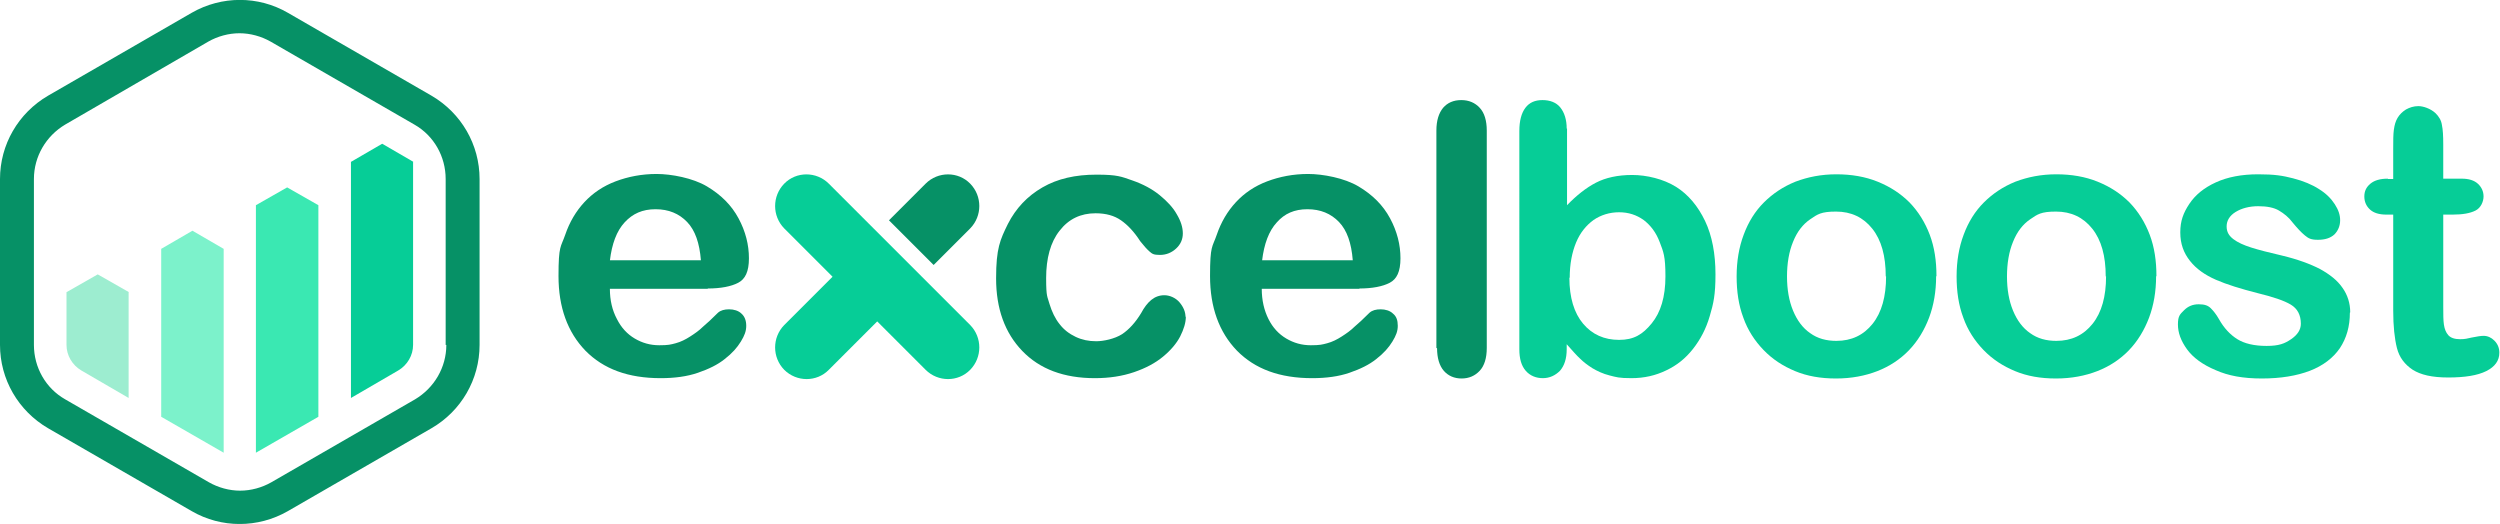
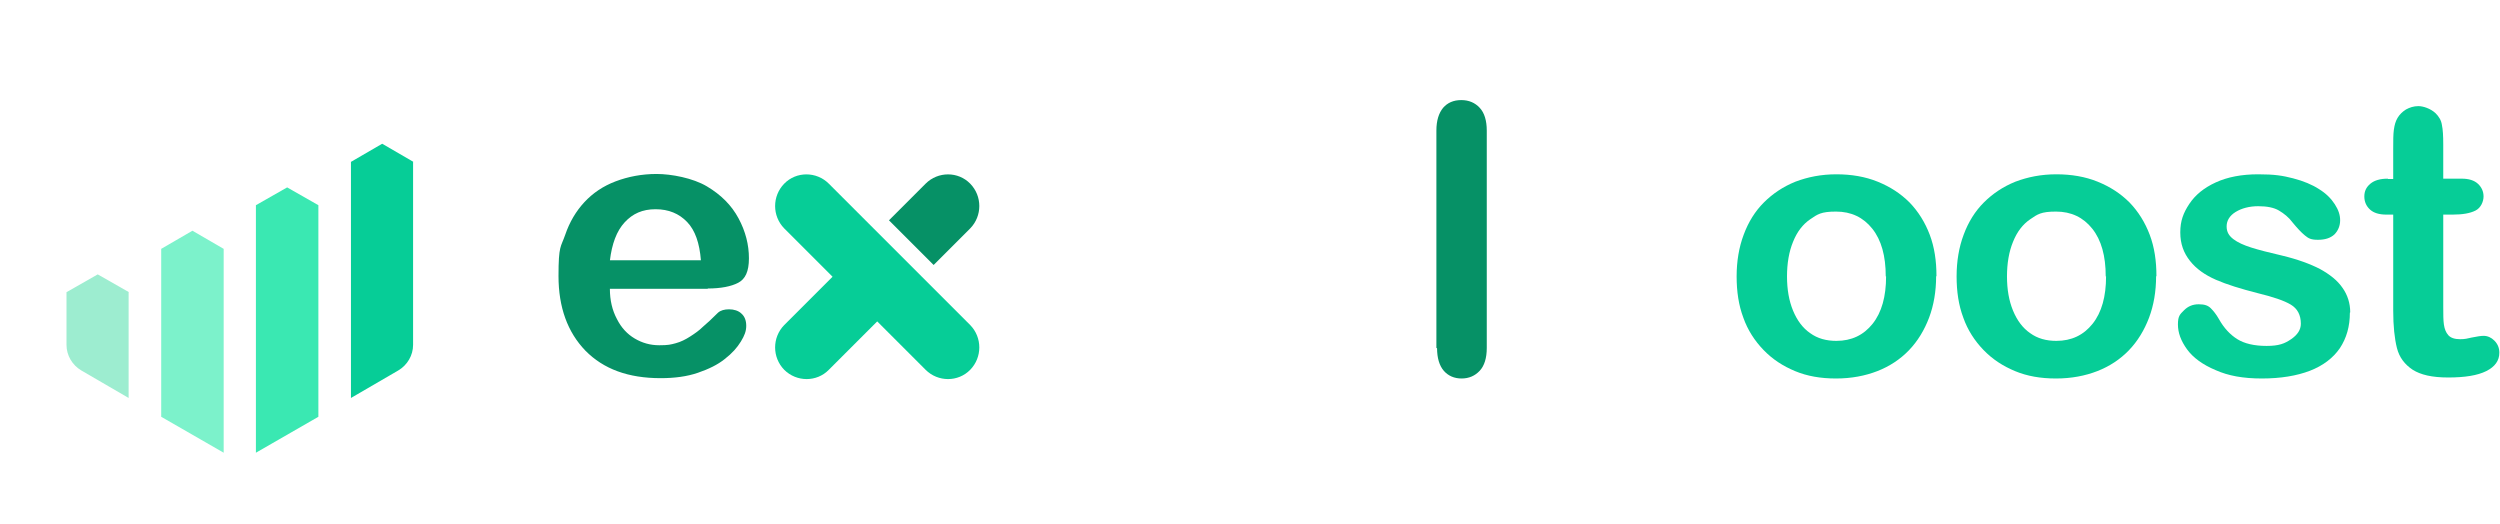
<svg xmlns="http://www.w3.org/2000/svg" id="Layer_2" viewBox="0 0 744.4 156">
  <defs>
    <style>      .st0, .st1 {        fill: #069166;      }      .st2 {        fill: #9dedd0;      }      .st1, .st3 {        fill-rule: evenodd;      }      .st4 {        fill: #3ae8b2;      }      .st5 {        fill: #7cf2cb;      }      .st6, .st3 {        fill: #06cd97;      }    </style>
  </defs>
  <g id="Layer_1-2">
    <g>
      <g>
-         <path class="st0" d="M128.5,28.5L85.7,3.8c-8.8-5.1-19.7-5.1-28.6,0L14.3,28.5C5.4,33.7,0,43.1,0,53.3v49.4c0,10.2,5.4,19.6,14.3,24.8l42.8,24.7c8.8,5.1,19.7,5.1,28.6,0l42.8-24.7c8.8-5.1,14.3-14.5,14.3-24.8v-49.4c0-10.2-5.4-19.6-14.3-24.8h0ZM132.9,102.7c0,6.7-3.6,12.8-9.3,16.2l-42.8,24.7c-2.8,1.6-6.1,2.5-9.3,2.5s-6.5-.9-9.3-2.5l-42.8-24.7c-5.8-3.3-9.3-9.5-9.3-16.2v-49.4c0-6.7,3.6-12.8,9.3-16.2L62,12.4c2.8-1.6,6.1-2.5,9.3-2.5s6.5.9,9.3,2.5l42.8,24.7c5.8,3.3,9.3,9.5,9.3,16.2v49.4h0Z" />
        <g>
          <polygon class="st4" points="94.8 61.1 94.8 124.1 76.2 134.8 76.2 61.1 85.5 55.8 94.8 61.1" />
          <polygon class="st5" points="66.6 74.1 66.6 134.8 48 124.1 48 74.1 57.3 68.7 66.6 74.1" />
          <path class="st2" d="M38.3,87v31.5l-14.1-8.2c-2.7-1.6-4.4-4.5-4.4-7.6v-15.7l9.3-5.3,9.3,5.3h0Z" />
          <path class="st6" d="M123,48.2v54.5c0,3.1-1.7,6-4.4,7.6l-14.1,8.2V48.2l9.3-5.4,9.3,5.4h0Z" />
        </g>
      </g>
      <g>
        <path class="st3" d="M233.5,54.7h0c3.6-3.7,9.6-3.7,13.3,0l14.4,14.4,13.3,13.3,14.4,14.4c3.6,3.7,3.6,9.6,0,13.3h0c-3.6,3.7-9.6,3.7-13.3,0l-14.4-14.4-14.4,14.4c-3.6,3.7-9.6,3.7-13.3,0h0c-3.6-3.7-3.6-9.6,0-13.3l14.4-14.4-14.4-14.4c-3.6-3.7-3.6-9.6,0-13.3" />
        <g>
-           <path class="st6" d="M466.6,38.3v22.8c2.8-2.9,5.7-5.2,8.6-6.7,2.9-1.5,6.5-2.3,10.8-2.3s9.3,1.2,13,3.5c3.7,2.3,6.6,5.8,8.7,10.2s3.1,9.8,3.1,15.9-.6,8.7-1.7,12.4c-1.1,3.8-2.8,7-5,9.8s-4.8,4.9-8,6.4c-3.1,1.5-6.5,2.3-10.3,2.3s-4.5-.3-6.5-.8-3.7-1.3-5.2-2.2c-1.4-.9-2.6-1.8-3.6-2.8-1-.9-2.3-2.4-4-4.3v1.5c0,2.8-.7,4.9-2,6.4-1.4,1.4-3.1,2.2-5.1,2.2s-3.8-.7-5.1-2.2-1.9-3.6-1.9-6.4V39c0-3,.6-5.3,1.8-6.9s2.9-2.3,5.1-2.3,4.1.7,5.3,2.2c1.2,1.5,1.9,3.6,1.9,6.3h0ZM467.3,82.7c0,5.9,1.4,10.5,4.1,13.7,2.7,3.2,6.3,4.8,10.7,4.8s7-1.6,9.7-4.9c2.7-3.3,4.1-7.9,4.1-14s-.6-7.3-1.7-10.2-2.7-5-4.8-6.6c-2.1-1.5-4.5-2.3-7.3-2.3s-5.4.8-7.6,2.3c-2.2,1.6-4,3.8-5.2,6.7s-1.9,6.4-1.9,10.5h0Z" />
          <path class="st6" d="M576.5,82.3c0,4.4-.7,8.6-2.1,12.3s-3.4,7-6,9.7c-2.6,2.7-5.8,4.8-9.4,6.2-3.6,1.4-7.7,2.2-12.3,2.2s-8.6-.7-12.2-2.2-6.7-3.5-9.4-6.3c-2.6-2.7-4.7-5.9-6-9.6-1.4-3.7-2-7.8-2-12.3s.7-8.7,2.1-12.4c1.4-3.8,3.4-7,6-9.6s5.7-4.7,9.4-6.2c3.7-1.4,7.7-2.2,12.2-2.2s8.6.7,12.3,2.2,6.8,3.5,9.5,6.2c2.6,2.7,4.6,5.9,6,9.6,1.4,3.7,2,7.8,2,12.3h0ZM561.5,82.3c0-6.1-1.3-10.8-4-14.2s-6.3-5.1-10.8-5.1-5.5.8-7.7,2.3c-2.2,1.5-3.9,3.7-5.1,6.7-1.2,2.9-1.8,6.4-1.8,10.3s.6,7.3,1.8,10.2c1.2,2.9,2.9,5.2,5.1,6.7,2.2,1.6,4.8,2.3,7.8,2.3,4.5,0,8.1-1.7,10.8-5.1,2.7-3.4,4-8.1,4-14.1h0Z" />
          <path class="st6" d="M642,82.3c0,4.4-.7,8.6-2.1,12.3s-3.4,7-6,9.7-5.8,4.8-9.4,6.2c-3.6,1.4-7.7,2.2-12.3,2.2s-8.6-.7-12.2-2.2-6.7-3.5-9.4-6.3c-2.6-2.7-4.7-5.9-6-9.6-1.4-3.7-2-7.8-2-12.3s.7-8.7,2.1-12.4c1.4-3.8,3.4-7,6-9.6s5.7-4.7,9.4-6.2c3.7-1.4,7.7-2.2,12.2-2.2s8.6.7,12.3,2.2,6.8,3.5,9.5,6.2c2.6,2.7,4.6,5.9,6,9.6,1.4,3.7,2,7.8,2,12.3h0ZM627,82.3c0-6.1-1.3-10.8-4-14.2s-6.3-5.1-10.8-5.1-5.5.8-7.7,2.3c-2.2,1.5-3.9,3.7-5.1,6.7-1.2,2.9-1.8,6.4-1.8,10.3s.6,7.3,1.8,10.2c1.2,2.9,2.9,5.2,5.1,6.7,2.2,1.6,4.8,2.3,7.8,2.3,4.5,0,8.1-1.7,10.8-5.1,2.7-3.4,4-8.1,4-14.1h0Z" />
          <path class="st6" d="M699.7,93.1c0,4.1-1,7.6-3,10.6-2,2.9-5,5.2-8.9,6.7-3.9,1.5-8.7,2.3-14.3,2.3s-10-.8-13.8-2.5c-3.8-1.6-6.7-3.7-8.5-6.2-1.8-2.5-2.7-4.9-2.7-7.4s.6-3,1.8-4.2,2.6-1.8,4.4-1.8,2.8.4,3.6,1.2c.8.8,1.6,1.8,2.4,3.2,1.5,2.7,3.4,4.7,5.5,6s5,2,8.7,2,5.4-.7,7.3-2c1.9-1.3,2.9-2.8,2.9-4.6,0-2.6-1-4.5-3-5.7s-5.3-2.3-9.8-3.4c-5.1-1.3-9.3-2.6-12.5-4-3.2-1.4-5.8-3.2-7.7-5.6s-2.9-5.1-2.9-8.5.9-5.8,2.7-8.5c1.8-2.7,4.4-4.8,7.9-6.4,3.5-1.6,7.7-2.4,12.6-2.4s7.3.4,10.4,1.2c3.1.8,5.7,1.9,7.7,3.2,2.1,1.3,3.6,2.8,4.7,4.5s1.6,3.2,1.6,4.8-.6,3.1-1.7,4.2c-1.2,1.1-2.8,1.6-4.9,1.6s-2.8-.4-3.9-1.3c-1.1-.9-2.3-2.2-3.7-3.9-1.1-1.5-2.5-2.6-4-3.5s-3.6-1.3-6.2-1.3-4.9.6-6.7,1.7c-1.8,1.1-2.7,2.6-2.7,4.3s.7,2.8,2,3.8,3.1,1.8,5.3,2.5c2.2.7,5.3,1.5,9.2,2.4,4.6,1.1,8.4,2.5,11.3,4,2.9,1.6,5.2,3.4,6.7,5.6,1.5,2.1,2.3,4.6,2.3,7.3h0Z" />
          <path class="st6" d="M711,53.3h1.6v-9c0-2.4,0-4.3.2-5.7s.5-2.5,1.1-3.5c.6-1,1.4-1.8,2.5-2.5,1.1-.6,2.3-1,3.7-1s3.6.7,5.1,2.1c1,1,1.7,2.1,1.9,3.5.3,1.4.4,3.3.4,5.8v10.2h5.5c2.1,0,3.7.5,4.8,1.5,1.1,1,1.7,2.3,1.7,3.8s-.8,3.4-2.4,4.2-3.8,1.2-6.8,1.2h-2.8v27.4c0,2.3,0,4.1.2,5.4s.6,2.3,1.3,3.1,1.9,1.2,3.5,1.2,2.1-.2,3.5-.5c1.5-.3,2.7-.5,3.5-.5,1.2,0,2.3.5,3.2,1.4,1,1,1.5,2.2,1.5,3.6,0,2.4-1.3,4.2-3.9,5.5-2.6,1.3-6.4,1.9-11.3,1.9s-8.2-.8-10.6-2.3c-2.4-1.6-4-3.7-4.7-6.5s-1.1-6.5-1.1-11.1v-28.6h-2c-2.2,0-3.8-.5-4.9-1.5s-1.7-2.3-1.7-3.9.6-2.8,1.8-3.8c1.2-1,2.9-1.5,5.2-1.5h0Z" />
        </g>
        <g>
          <path class="st0" d="M210.8,86h-29.2c0,3.4.7,6.4,2.1,9,1.3,2.6,3.1,4.5,5.3,5.8s4.6,2,7.3,2,3.4-.2,4.9-.6c1.5-.4,2.9-1.1,4.3-2,1.4-.9,2.7-1.8,3.8-2.9,1.2-1,2.7-2.4,4.5-4.2.8-.7,1.9-1,3.3-1s2.8.4,3.7,1.3c.9.8,1.4,2,1.4,3.6s-.5,2.9-1.6,4.7c-1.1,1.8-2.6,3.5-4.8,5.2-2.1,1.7-4.8,3-8,4.1-3.2,1.1-6.9,1.6-11.1,1.6-9.6,0-17-2.7-22.4-8.2-5.3-5.5-8-12.9-8-22.2s.7-8.5,2-12.3c1.3-3.8,3.2-7,5.7-9.7,2.5-2.7,5.6-4.8,9.3-6.2,3.7-1.4,7.8-2.2,12.2-2.2s10.8,1.2,15,3.7,7.3,5.6,9.4,9.5c2.1,3.9,3.1,7.9,3.1,11.9s-1.1,6.2-3.2,7.3c-2.1,1.1-5.2,1.7-9.1,1.7h0ZM181.6,77.5h27.1c-.4-5.1-1.7-8.9-4.1-11.4s-5.5-3.8-9.4-3.8-6.8,1.3-9.2,3.9c-2.4,2.6-3.8,6.4-4.4,11.4h0Z" />
-           <path class="st0" d="M353.1,94.2c0,1.9-.6,3.8-1.7,6-1.1,2.1-2.8,4.1-5.1,6-2.3,1.9-5.1,3.4-8.6,4.6-3.5,1.2-7.4,1.8-11.7,1.8-9.2,0-16.4-2.7-21.6-8.1-5.2-5.4-7.8-12.6-7.8-21.6s1.2-11.5,3.5-16.2c2.4-4.7,5.8-8.3,10.3-10.9,4.5-2.6,9.8-3.8,16.1-3.8s7.4.6,10.6,1.7c3.2,1.1,6,2.6,8.2,4.4,2.2,1.8,4,3.7,5.1,5.7,1.2,2,1.8,3.9,1.8,5.7s-.7,3.3-2,4.5-2.9,1.9-4.8,1.9-2.3-.3-3.1-1-1.7-1.7-2.8-3.1c-1.8-2.8-3.7-4.8-5.7-6.2-2-1.4-4.5-2.1-7.6-2.1-4.4,0-8,1.7-10.7,5.2-2.7,3.4-4,8.2-4,14.1s.4,5.4,1,7.7c.7,2.3,1.7,4.4,3,6,1.3,1.7,2.9,2.9,4.8,3.8,1.9.9,3.9,1.3,6.1,1.3s5.5-.7,7.7-2.1c2.1-1.4,4-3.5,5.7-6.3.9-1.7,1.9-3,3-3.9,1.1-.9,2.4-1.4,3.9-1.4s3.3.7,4.5,2.1c1.2,1.4,1.8,2.9,1.8,4.4h0Z" />
-           <path class="st0" d="M404.9,86h-29.2c0,3.4.7,6.4,2,9,1.3,2.6,3.1,4.5,5.3,5.8,2.2,1.3,4.6,2,7.3,2s3.4-.2,4.9-.6,2.9-1.1,4.3-2c1.4-.9,2.7-1.8,3.8-2.9,1.2-1,2.7-2.4,4.5-4.2.8-.7,1.9-1,3.3-1s2.8.4,3.7,1.3c1,.8,1.4,2,1.4,3.6s-.5,2.9-1.6,4.7c-1.1,1.8-2.6,3.5-4.8,5.2-2.1,1.7-4.8,3-8,4.1-3.2,1.1-6.9,1.6-11.1,1.6-9.6,0-17-2.7-22.4-8.2-5.3-5.5-8-12.9-8-22.2s.7-8.5,2-12.3c1.3-3.8,3.2-7,5.7-9.7,2.5-2.7,5.6-4.8,9.3-6.2,3.7-1.4,7.8-2.2,12.2-2.2s10.8,1.2,15,3.7,7.3,5.6,9.4,9.5c2.1,3.9,3.1,7.9,3.1,11.9s-1.1,6.2-3.2,7.3c-2.1,1.1-5.2,1.7-9.1,1.7h0ZM375.7,77.5h27.1c-.4-5.1-1.7-8.9-4.1-11.4s-5.5-3.8-9.4-3.8-6.8,1.3-9.1,3.9c-2.4,2.6-3.8,6.4-4.4,11.4Z" />
          <path class="st0" d="M427.7,103.6V38.9c0-3,.7-5.2,2-6.8,1.3-1.5,3.1-2.3,5.4-2.3s4.1.8,5.5,2.3c1.4,1.5,2.1,3.8,2.1,6.8v64.7c0,3-.7,5.3-2.1,6.8s-3.2,2.3-5.4,2.3-4-.8-5.3-2.3-2-3.8-2-6.7h0Z" />
        </g>
        <path class="st1" d="M278,78.9l10.9-10.9c3.6-3.7,3.6-9.6,0-13.3h0c-3.6-3.7-9.6-3.7-13.3,0l-10.9,10.9,13.3,13.3Z" />
      </g>
    </g>
  </g>
</svg>